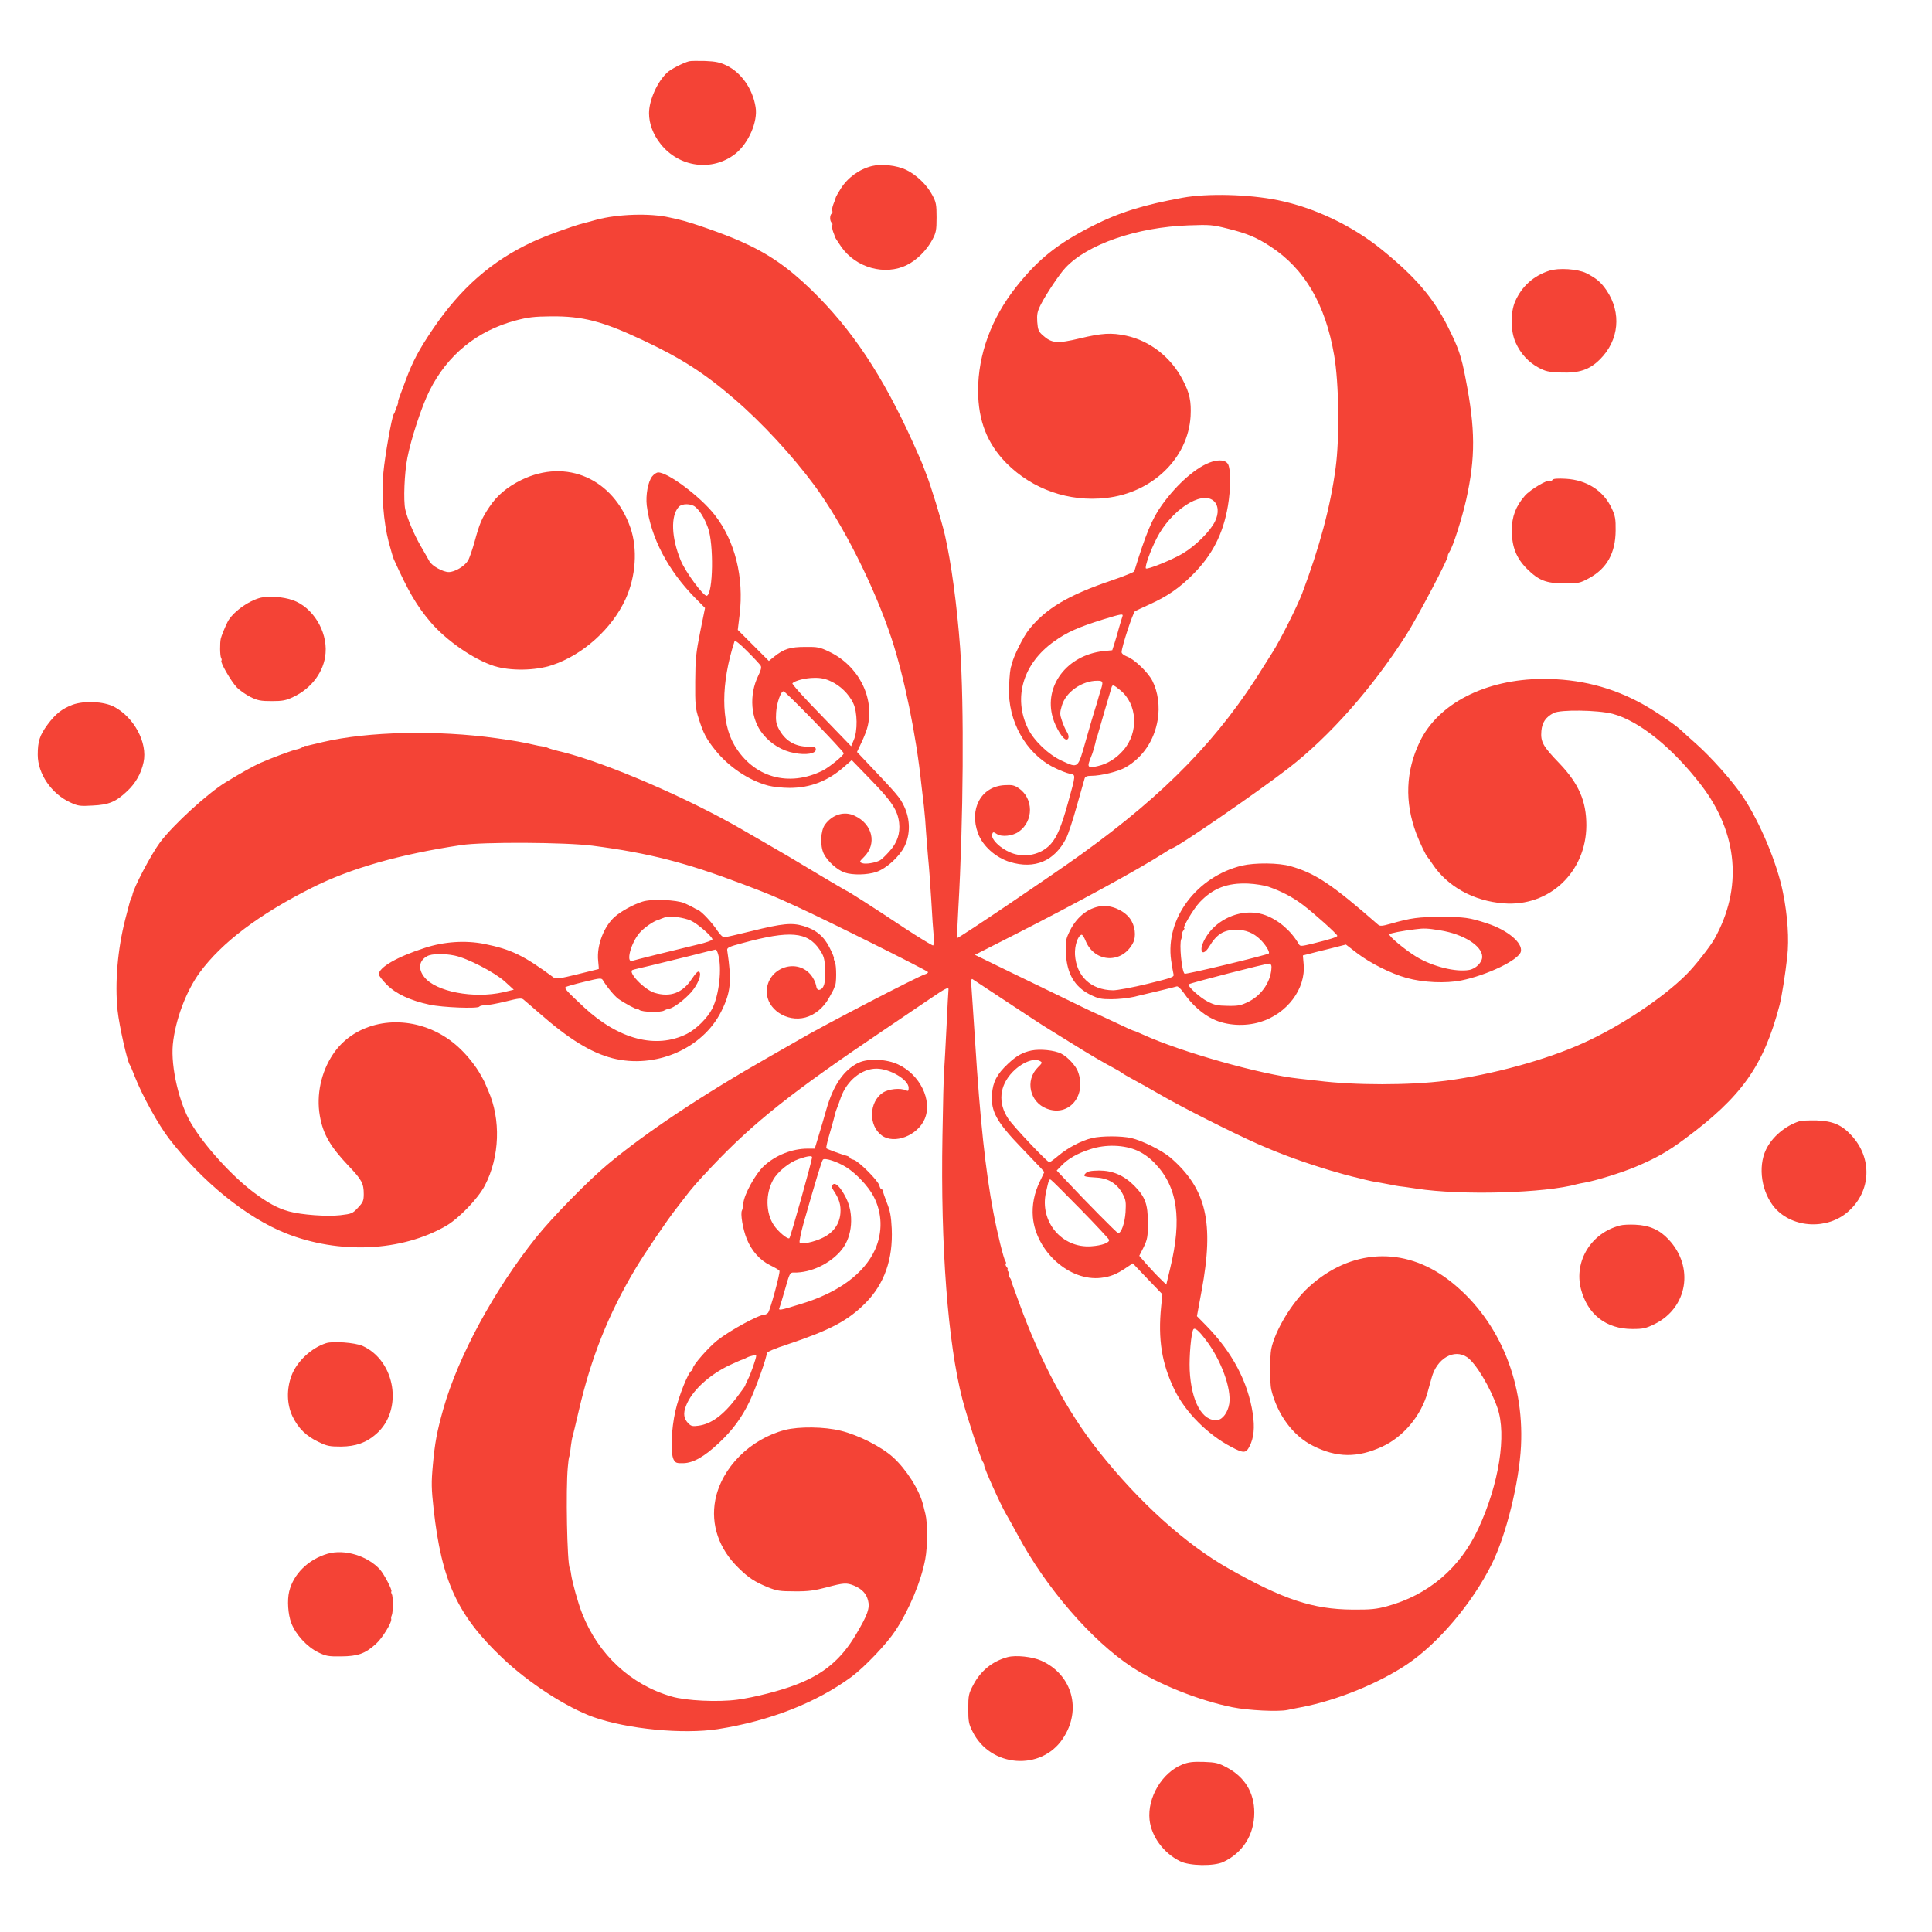
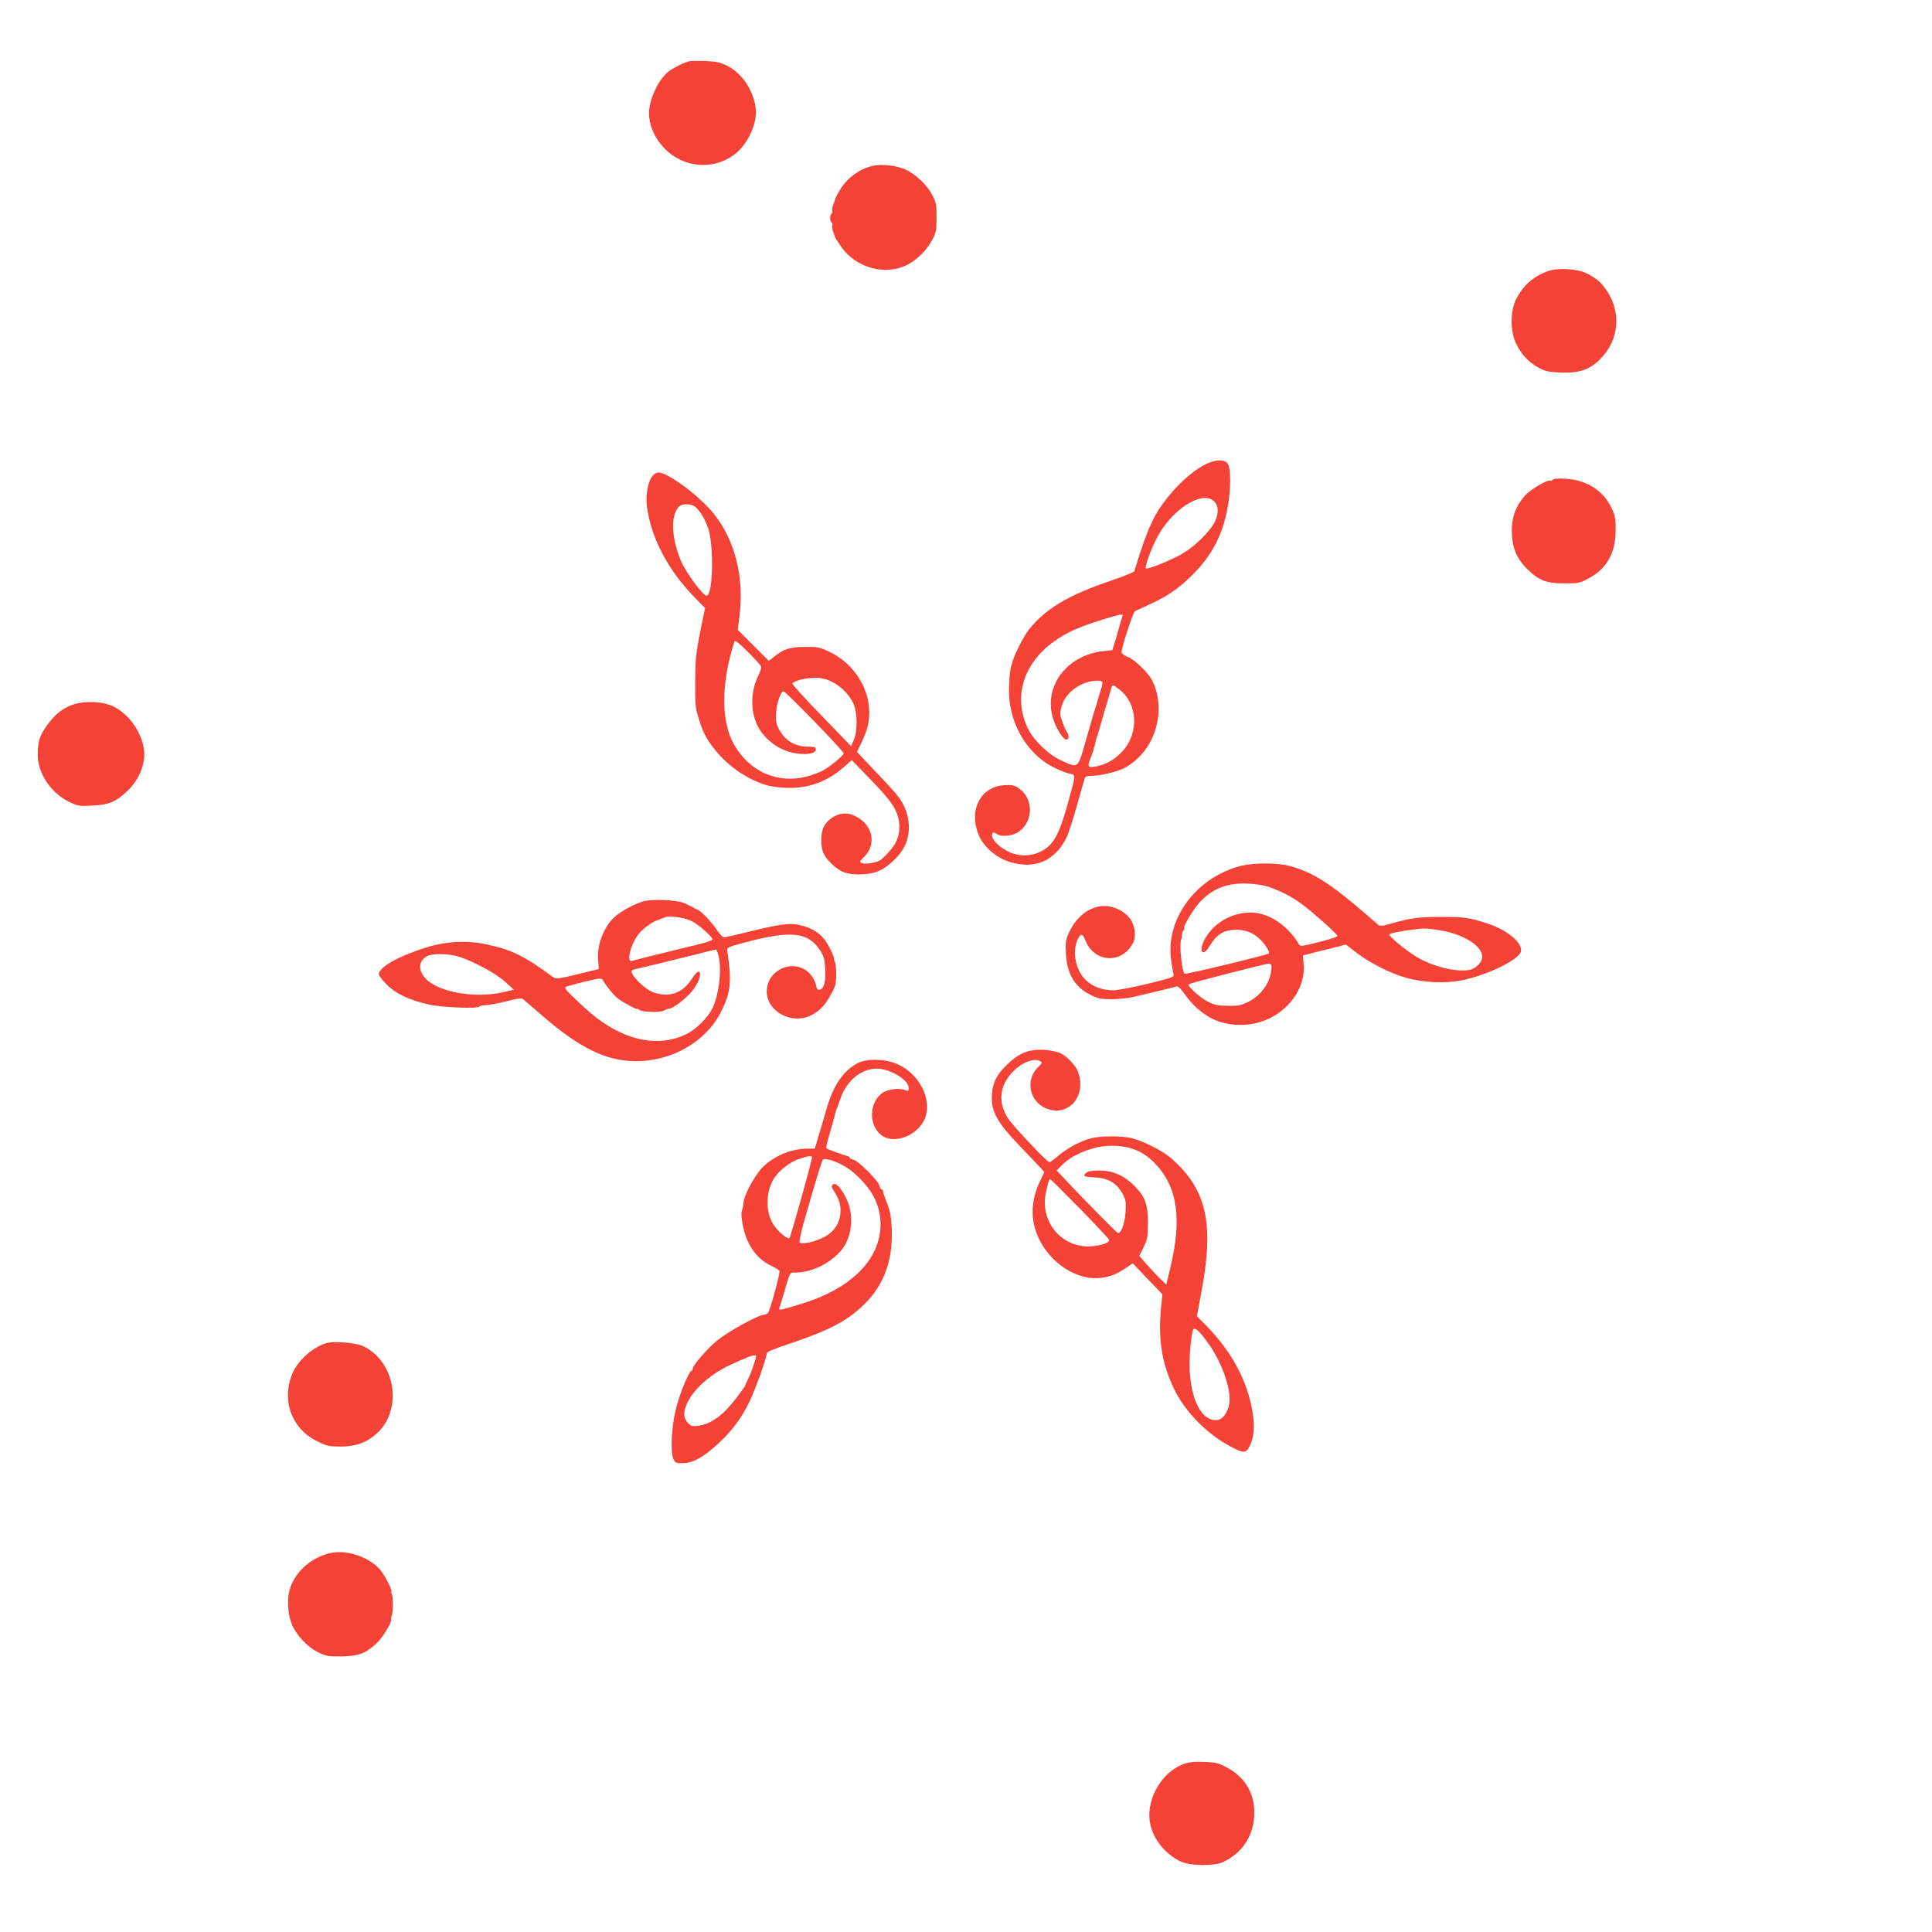
<svg xmlns="http://www.w3.org/2000/svg" version="1.0" width="1280pt" height="1280pt" viewBox="0 0 1280 1280" preserveAspectRatio="xMidYMid meet">
  <g transform="translate(0,1280) scale(0.1,-0.1)" fill="#f44336" stroke="none">
    <path d="M4565 12394 c-40 -11 -121 -52 -146 -76 -65 -61 -119 -183 -119 -268 0 -70 27 -141 76 -203 123 -157 344 -186 497 -65 86 69 149 212 133 308 -19 121 -94 228 -192 276 -44 21 -72 27 -142 30 -48 1 -96 1 -107 -2z" />
    <path d="M5777 11700 c-84 -21 -160 -76 -207 -150 -17 -27 -33 -55 -34 -62 -2 -7 -8 -26 -15 -42 -6 -16 -10 -35 -7 -42 3 -8 1 -16 -4 -19 -6 -4 -10 -17 -10 -30 0 -13 4 -26 10 -30 5 -3 7 -11 4 -19 -3 -7 0 -26 6 -42 6 -16 12 -31 12 -34 0 -3 18 -31 40 -63 96 -141 292 -196 438 -122 66 33 131 99 167 167 25 47 28 63 28 148 0 84 -3 101 -28 147 -34 66 -104 134 -174 168 -61 29 -162 41 -226 25z" />
-     <path d="M7835 11490 c-258 -47 -420 -97 -595 -186 -232 -117 -362 -221 -507 -404 -165 -208 -253 -449 -253 -689 1 -199 60 -350 189 -481 172 -172 413 -257 659 -229 307 34 543 263 560 541 5 99 -6 153 -51 239 -78 152 -218 261 -376 295 -99 21 -161 17 -307 -18 -150 -36 -186 -33 -246 21 -27 24 -32 36 -36 88 -3 50 0 68 23 114 33 66 124 203 163 244 146 157 474 270 817 282 141 5 158 4 260 -22 129 -32 190 -58 282 -118 227 -148 364 -383 422 -720 32 -184 37 -546 10 -746 -34 -257 -106 -524 -222 -833 -32 -84 -146 -311 -194 -386 -20 -31 -46 -73 -58 -92 -294 -478 -648 -844 -1210 -1249 -187 -135 -818 -561 -824 -556 -1 2 2 88 8 192 34 591 39 1351 12 1733 -21 282 -59 563 -101 746 -21 93 -98 343 -125 407 -8 20 -15 39 -16 42 0 4 -36 88 -69 160 -203 449 -406 754 -676 1016 -156 151 -289 242 -469 321 -110 49 -323 124 -410 144 -5 1 -32 7 -58 13 -129 30 -346 23 -486 -15 -31 -9 -69 -19 -86 -23 -79 -21 -252 -84 -338 -124 -270 -126 -475 -306 -659 -577 -92 -136 -133 -213 -179 -336 -22 -60 -43 -116 -46 -124 -3 -8 -6 -18 -5 -22 1 -4 -3 -20 -10 -35 -6 -15 -12 -30 -12 -33 -1 -3 -4 -9 -8 -15 -13 -22 -58 -277 -68 -387 -13 -147 1 -326 35 -458 14 -52 29 -104 34 -115 97 -215 150 -306 243 -416 105 -123 287 -249 423 -292 106 -33 271 -31 382 6 204 67 397 241 487 437 69 150 81 333 33 473 -113 325 -423 462 -721 318 -96 -47 -163 -103 -214 -180 -51 -76 -65 -110 -97 -227 -15 -54 -35 -113 -45 -129 -23 -37 -87 -75 -127 -75 -38 0 -110 40 -127 70 -8 14 -34 61 -60 105 -44 77 -87 178 -101 240 -13 58 -6 241 14 342 24 125 96 344 146 443 119 239 316 399 573 467 80 21 121 26 232 27 210 2 341 -32 605 -156 254 -119 411 -219 610 -391 184 -158 384 -375 530 -572 188 -254 396 -667 511 -1013 84 -254 164 -641 198 -967 3 -27 11 -93 17 -145 6 -52 12 -128 14 -168 3 -40 9 -119 14 -175 6 -56 15 -183 21 -282 5 -99 13 -205 16 -237 2 -31 1 -59 -4 -62 -4 -2 -93 52 -198 121 -192 128 -372 243 -379 243 -2 0 -79 46 -172 101 -147 89 -288 172 -388 229 -16 9 -75 43 -130 75 -355 206 -892 438 -1182 511 -51 12 -97 25 -103 29 -5 3 -22 8 -37 10 -16 2 -37 6 -48 9 -89 20 -128 27 -255 45 -393 55 -851 45 -1150 -25 -36 -9 -72 -17 -80 -19 -8 -2 -17 -4 -20 -5 -3 -1 -9 -2 -14 -1 -4 1 -13 -3 -20 -8 -6 -5 -23 -12 -36 -15 -31 -5 -166 -56 -244 -90 -49 -22 -128 -66 -231 -129 -118 -72 -345 -279 -434 -397 -59 -79 -177 -303 -184 -350 -2 -8 -6 -20 -9 -26 -4 -6 -9 -21 -12 -35 -3 -13 -15 -58 -26 -99 -51 -199 -70 -422 -51 -605 11 -102 64 -337 81 -360 4 -5 19 -41 34 -80 48 -122 155 -317 227 -410 218 -284 512 -522 773 -626 354 -140 766 -121 1061 49 86 50 212 181 257 267 99 190 108 438 22 631 -9 21 -18 41 -19 44 -3 12 -40 78 -59 105 -87 124 -183 205 -302 255 -245 102 -517 33 -648 -165 -79 -118 -111 -270 -87 -407 21 -121 67 -202 191 -333 87 -91 100 -116 100 -186 0 -44 -5 -55 -38 -90 -36 -39 -42 -41 -117 -50 -88 -10 -257 2 -340 25 -72 19 -141 56 -234 126 -147 111 -325 307 -414 456 -80 134 -136 374 -122 524 16 162 88 354 179 478 147 199 392 384 744 561 254 128 580 221 987 282 142 22 691 19 870 -4 377 -49 624 -113 1010 -260 161 -61 194 -75 340 -142 196 -89 869 -425 873 -435 2 -5 -7 -11 -20 -15 -51 -16 -683 -344 -833 -433 -11 -6 -96 -55 -189 -108 -452 -257 -826 -506 -1082 -720 -129 -108 -365 -349 -471 -481 -279 -349 -518 -791 -616 -1138 -42 -149 -56 -224 -69 -369 -11 -120 -10 -157 5 -295 53 -477 159 -705 457 -987 174 -165 423 -326 601 -390 226 -80 594 -115 824 -80 344 54 654 175 887 347 87 65 232 217 290 305 93 141 171 329 198 474 16 82 16 241 1 300 -6 25 -13 52 -15 60 -25 100 -112 236 -199 315 -77 70 -231 148 -347 176 -109 27 -276 29 -370 5 -231 -61 -419 -249 -461 -464 -31 -163 24 -324 154 -450 67 -66 106 -91 192 -127 62 -25 82 -28 180 -28 88 -1 130 5 210 26 116 31 133 32 183 12 52 -22 81 -52 93 -98 13 -51 -2 -95 -80 -226 -97 -164 -213 -262 -396 -332 -102 -40 -278 -85 -391 -100 -127 -17 -340 -7 -434 21 -271 78 -486 278 -593 550 -28 71 -65 205 -73 259 -2 19 -7 37 -9 42 -18 28 -27 528 -13 669 3 36 7 65 8 65 2 0 8 34 13 80 3 22 7 47 10 55 3 8 21 87 42 175 81 350 196 639 373 936 63 106 215 330 274 404 4 6 27 35 50 65 54 71 85 106 183 210 278 294 530 494 1150 912 110 74 244 165 297 201 98 67 124 81 122 62 -1 -5 -7 -116 -13 -245 -6 -129 -14 -262 -16 -295 -3 -33 -8 -226 -11 -430 -13 -735 36 -1375 132 -1745 30 -116 124 -401 135 -414 5 -6 9 -16 9 -23 0 -20 108 -260 145 -323 18 -30 51 -91 75 -135 188 -353 493 -706 761 -881 172 -112 444 -221 664 -265 104 -21 302 -31 365 -18 19 4 62 13 95 19 233 45 506 156 695 282 207 138 434 406 563 665 95 190 182 541 194 783 22 445 -158 856 -482 1102 -294 223 -647 204 -924 -49 -111 -101 -224 -288 -249 -412 -9 -46 -9 -227 0 -266 40 -166 144 -308 277 -374 156 -79 295 -81 459 -5 139 64 257 204 300 359 6 22 18 66 27 97 35 129 149 194 235 136 58 -40 154 -200 201 -336 62 -179 10 -504 -126 -798 -121 -262 -331 -441 -606 -516 -71 -19 -107 -23 -229 -22 -262 2 -458 67 -820 272 -285 161 -592 438 -861 777 -207 260 -386 594 -528 986 -49 133 -50 137 -52 147 0 4 -5 13 -11 20 -6 7 -8 15 -5 19 4 3 2 12 -4 20 -6 7 -8 13 -4 13 4 0 2 7 -5 15 -7 9 -10 18 -7 22 4 3 3 11 -2 17 -11 14 -54 186 -80 326 -51 267 -88 612 -120 1120 -12 173 -22 341 -25 373 -3 40 -1 55 7 50 6 -4 113 -75 238 -157 125 -83 240 -158 256 -167 15 -9 89 -55 163 -101 125 -78 204 -124 288 -169 18 -9 38 -22 45 -27 7 -6 41 -26 77 -45 36 -19 117 -65 180 -101 139 -81 480 -253 643 -325 159 -70 295 -119 482 -176 85 -25 118 -34 190 -51 17 -4 32 -8 35 -9 18 -5 70 -16 100 -20 19 -4 53 -10 75 -14 22 -5 47 -9 55 -10 8 0 60 -8 115 -16 297 -46 853 -30 1065 30 8 2 31 7 50 10 73 13 239 64 335 104 135 57 212 100 325 184 380 281 524 485 630 887 14 54 38 203 51 321 13 116 3 271 -28 424 -38 194 -153 468 -267 639 -68 101 -208 259 -312 351 -43 38 -85 76 -93 84 -43 40 -168 126 -256 175 -205 114 -423 169 -665 168 -378 -2 -692 -163 -814 -417 -93 -194 -101 -398 -23 -607 26 -67 65 -149 76 -158 3 -3 18 -23 32 -45 98 -148 272 -245 471 -260 302 -24 547 207 548 517 0 160 -50 276 -179 411 -109 113 -125 142 -119 214 5 57 29 92 81 119 45 24 292 20 390 -5 176 -46 398 -225 589 -474 243 -318 274 -682 87 -1017 -29 -52 -132 -183 -186 -236 -157 -157 -442 -346 -685 -455 -244 -111 -608 -210 -908 -249 -240 -31 -607 -31 -850 0 -41 5 -97 11 -125 14 -247 26 -779 176 -1031 291 -30 14 -57 25 -60 25 -5 0 -49 20 -189 86 -44 21 -82 38 -85 39 -3 1 -99 47 -215 104 -115 56 -290 141 -388 188 l-178 87 258 131 c432 220 822 433 991 541 29 19 54 34 57 34 26 0 560 367 771 530 274 212 554 529 780 882 76 119 291 528 277 528 -3 0 2 11 10 24 24 36 82 218 111 346 62 280 61 468 -4 801 -28 149 -48 207 -120 349 -95 188 -213 326 -435 506 -194 158 -447 279 -690 328 -193 39 -465 46 -630 16z" />
    <path d="M10263 11006 c-104 -34 -180 -103 -224 -201 -33 -75 -32 -200 3 -276 33 -73 84 -128 150 -164 46 -25 66 -30 148 -33 122 -5 191 18 261 88 126 126 143 308 43 456 -37 54 -66 79 -134 114 -56 28 -184 37 -247 16z" />
    <path d="M8030 9741 c-98 -30 -230 -144 -333 -288 -64 -89 -108 -195 -182 -438 -1 -5 -67 -32 -146 -59 -292 -99 -439 -186 -552 -327 -37 -46 -103 -179 -112 -224 -1 -5 -3 -12 -4 -15 -8 -16 -13 -66 -16 -145 -9 -221 112 -437 296 -529 39 -20 86 -38 106 -42 42 -8 42 0 -13 -199 -42 -150 -70 -217 -109 -263 -54 -64 -148 -93 -235 -72 -81 19 -171 97 -156 135 5 14 8 14 31 -1 32 -21 104 -13 145 16 99 70 98 221 -1 288 -29 20 -44 23 -95 20 -154 -9 -235 -158 -174 -320 31 -84 117 -160 211 -189 164 -50 296 6 373 158 13 26 45 122 70 213 26 91 49 173 52 183 4 12 16 17 44 17 65 0 182 29 229 57 113 66 188 177 211 314 15 88 2 186 -35 258 -28 56 -121 145 -170 162 -20 8 -35 20 -34 29 1 37 76 264 89 271 8 4 54 26 101 47 114 52 195 108 282 196 128 128 200 267 232 453 20 115 20 252 -1 281 -16 23 -54 28 -104 13z m9 -258 c34 -28 38 -83 10 -139 -33 -66 -130 -162 -215 -212 -71 -42 -232 -107 -242 -98 -9 10 30 120 72 201 94 184 293 315 375 248z m-603 -768 c-3 -9 -13 -41 -22 -73 -8 -31 -22 -78 -30 -103 l-15 -47 -61 -6 c-240 -28 -394 -231 -333 -441 19 -66 68 -145 90 -145 19 0 19 29 1 55 -7 11 -21 42 -30 69 -15 44 -15 53 -1 101 26 90 133 165 235 165 38 0 40 -6 24 -58 -8 -26 -17 -54 -19 -63 -2 -9 -10 -36 -18 -60 -8 -24 -36 -119 -62 -211 -55 -194 -49 -189 -161 -138 -86 39 -185 133 -224 214 -99 205 -32 430 173 576 84 61 164 96 325 146 124 38 136 40 128 19z m-15 -487 c115 -92 125 -281 21 -399 -47 -54 -105 -90 -167 -104 -62 -15 -72 -8 -57 33 6 15 13 36 18 47 4 11 8 25 9 30 1 6 3 12 4 15 2 3 4 13 7 23 2 9 6 25 8 35 3 9 5 17 6 17 1 0 3 7 5 15 5 20 85 292 90 308 6 17 12 16 56 -20z" />
    <path d="M4321 9644 c-28 -35 -44 -125 -36 -193 27 -213 140 -429 320 -612 l66 -67 -32 -158 c-28 -140 -32 -179 -33 -329 -1 -152 1 -178 23 -245 30 -97 50 -135 110 -210 90 -112 223 -201 351 -235 30 -8 94 -15 141 -15 138 0 254 45 363 141 l49 43 128 -132 c137 -141 176 -200 186 -283 8 -71 -12 -132 -65 -190 -24 -27 -52 -54 -62 -59 -31 -17 -95 -27 -117 -19 -21 8 -21 9 12 42 86 86 57 216 -62 272 -68 33 -147 10 -197 -58 -30 -41 -34 -141 -8 -194 26 -51 89 -107 138 -124 54 -18 149 -16 210 4 68 24 152 100 187 170 39 81 38 178 -3 265 -28 59 -45 79 -263 308 l-49 52 30 64 c17 35 36 84 41 108 45 193 -64 402 -257 493 -60 29 -76 32 -157 31 -99 0 -141 -13 -204 -63 l-37 -30 -103 103 -103 103 12 99 c30 249 -30 491 -166 664 -94 120 -308 280 -373 280 -11 0 -29 -12 -40 -26z m285 -202 c31 -26 59 -70 84 -137 40 -107 35 -438 -7 -452 -20 -7 -141 156 -173 234 -62 150 -68 295 -13 355 21 23 81 23 109 0z m434 -1053 c6 -11 1 -31 -16 -65 -63 -128 -51 -288 30 -387 53 -66 129 -112 209 -126 77 -15 142 -4 142 23 0 16 -8 19 -48 19 -92 0 -157 40 -199 121 -16 31 -19 53 -16 105 4 64 31 141 49 141 14 0 399 -397 399 -411 0 -14 -92 -89 -137 -113 -227 -114 -462 -47 -588 168 -89 153 -89 408 1 686 4 10 30 -10 85 -65 44 -44 84 -87 89 -96z m465 -103 c62 -28 119 -84 148 -145 28 -58 30 -185 3 -245 l-17 -40 -198 205 c-110 112 -196 208 -191 212 17 18 88 36 145 36 42 1 75 -6 110 -23z" />
    <path d="M10286 9621 c-4 -6 -11 -9 -16 -6 -16 10 -131 -58 -167 -99 -61 -70 -87 -139 -87 -231 1 -109 29 -181 100 -253 79 -78 127 -97 249 -97 95 0 103 2 162 34 119 64 176 167 177 316 1 77 -3 98 -26 147 -54 117 -165 188 -304 196 -54 3 -84 1 -88 -7z" />
-     <path d="M1727 8840 c-84 -21 -190 -100 -220 -162 -21 -43 -39 -89 -44 -108 -7 -28 -6 -117 2 -129 4 -7 5 -15 2 -18 -10 -9 64 -137 101 -176 20 -21 62 -50 92 -65 47 -23 68 -27 140 -27 71 0 94 4 142 27 123 57 206 170 215 291 12 148 -86 305 -218 351 -63 22 -158 29 -212 16z" />
    <path d="M481 8131 c-71 -27 -114 -61 -167 -133 -51 -70 -64 -109 -64 -199 0 -125 91 -259 217 -316 49 -23 64 -25 146 -20 108 5 154 24 229 95 56 52 93 117 109 192 28 129 -63 298 -196 368 -69 35 -196 41 -274 13z" />
    <path d="M8228 7065 c-300 -73 -508 -351 -469 -627 6 -40 13 -82 16 -93 5 -18 -9 -23 -172 -63 -98 -24 -201 -43 -229 -43 -146 2 -243 93 -252 236 -3 59 18 124 43 132 6 2 18 -17 28 -42 60 -144 241 -152 313 -13 24 45 14 118 -21 164 -40 53 -122 88 -187 81 -93 -11 -173 -78 -219 -183 -18 -39 -21 -61 -17 -133 7 -133 58 -219 159 -270 54 -27 73 -31 142 -31 45 0 110 7 146 15 141 33 277 66 288 70 7 2 27 -17 45 -42 52 -77 126 -143 195 -175 90 -43 210 -50 312 -19 178 54 303 220 288 383 l-5 58 36 9 c21 6 85 22 143 36 l106 27 74 -57 c88 -67 226 -136 328 -164 111 -31 258 -37 361 -17 173 35 382 136 396 191 14 58 -89 144 -226 188 -116 38 -148 42 -300 42 -154 0 -200 -6 -340 -46 -54 -15 -67 -16 -80 -5 -305 267 -415 340 -579 387 -79 23 -237 24 -323 4z m176 -140 c86 -30 159 -68 228 -120 73 -55 228 -194 228 -205 0 -8 -46 -23 -160 -51 -79 -19 -86 -20 -95 -4 -52 89 -133 158 -220 191 -110 41 -244 11 -339 -76 -47 -43 -86 -111 -86 -148 0 -34 26 -26 51 16 50 83 96 112 181 112 60 0 113 -21 156 -63 35 -33 67 -85 58 -94 -10 -10 -551 -141 -558 -134 -19 17 -36 198 -22 229 4 9 6 23 5 30 -1 8 3 20 10 28 6 8 9 14 5 14 -15 0 60 127 101 171 88 94 185 131 323 125 47 -2 107 -12 134 -21z m1138 -289 c155 -25 278 -103 278 -175 0 -37 -42 -79 -86 -87 -88 -16 -242 22 -350 87 -74 45 -186 138 -179 149 4 7 80 22 170 33 60 8 81 7 167 -7z m-1118 -241 c-1 -92 -61 -185 -149 -230 -52 -26 -68 -30 -139 -29 -67 1 -90 5 -134 28 -53 27 -138 104 -126 115 8 8 516 139 534 137 8 -1 14 -10 14 -21z" />
    <path d="M4255 6826 c-62 -20 -136 -61 -181 -99 -73 -64 -122 -191 -111 -293 3 -30 5 -54 4 -54 -1 0 -65 -16 -142 -35 -113 -28 -143 -32 -156 -22 -199 147 -282 187 -459 223 -125 25 -267 16 -395 -26 -184 -59 -305 -129 -305 -175 0 -9 24 -40 53 -69 60 -60 153 -104 282 -132 87 -19 321 -28 331 -13 3 5 20 9 38 9 18 0 79 11 136 25 84 21 105 24 118 13 9 -7 57 -49 107 -92 194 -170 340 -260 483 -297 283 -72 596 62 720 309 64 128 71 199 40 406 -3 17 11 24 102 48 313 85 429 75 509 -42 29 -43 34 -58 38 -132 4 -88 -8 -130 -39 -136 -11 -2 -18 7 -22 33 -4 19 -20 51 -37 70 -99 112 -289 37 -289 -115 0 -116 132 -204 256 -171 62 17 120 64 156 129 18 31 33 60 34 65 1 4 3 8 4 10 13 12 13 142 1 165 -6 11 -8 21 -6 24 2 2 -10 33 -28 68 -38 77 -92 121 -174 145 -77 23 -139 17 -345 -34 -92 -23 -173 -41 -181 -41 -8 0 -27 19 -42 41 -36 55 -105 129 -130 140 -11 5 -27 13 -35 18 -8 5 -33 17 -55 27 -52 23 -222 30 -280 10z m321 -125 c45 -20 144 -106 144 -125 0 -6 -44 -22 -98 -34 -183 -44 -416 -102 -434 -108 -43 -13 -8 119 49 185 28 33 92 78 123 86 3 1 12 4 20 8 8 3 22 8 30 11 27 10 121 -3 166 -23z m183 -228 c25 -90 5 -266 -40 -355 -31 -62 -107 -137 -169 -168 -203 -101 -450 -37 -680 176 -114 106 -132 126 -123 134 4 4 60 20 123 35 107 26 115 27 125 10 25 -43 77 -105 102 -123 43 -30 123 -73 123 -66 0 4 7 0 16 -7 19 -15 141 -18 164 -4 8 5 23 11 33 12 30 5 101 59 146 109 45 52 71 118 54 135 -8 8 -22 -6 -50 -47 -60 -92 -142 -123 -245 -92 -69 20 -184 141 -146 152 7 3 63 16 123 30 61 15 180 44 265 65 85 22 158 40 162 40 4 1 12 -16 17 -36z m-1747 -4 c84 -17 264 -110 333 -172 l59 -54 -71 -17 c-195 -44 -447 4 -522 101 -43 54 -35 109 19 138 30 17 110 19 182 4z" />
    <path d="M6833 5840 c-58 -12 -99 -35 -155 -88 -73 -68 -100 -120 -106 -202 -8 -114 31 -184 199 -358 57 -59 114 -119 126 -132 l22 -25 -28 -59 c-39 -79 -55 -162 -48 -240 21 -228 244 -427 452 -402 61 7 103 24 165 66 l45 30 98 -103 98 -102 -8 -80 c-22 -219 4 -378 87 -550 72 -150 220 -299 377 -381 83 -44 98 -43 122 5 28 54 35 124 21 215 -32 211 -135 406 -309 584 l-61 62 31 168 c84 452 32 676 -206 882 -54 47 -189 114 -260 130 -65 15 -197 15 -260 0 -69 -16 -160 -64 -222 -116 -28 -24 -56 -44 -61 -44 -14 0 -238 237 -272 288 -70 105 -59 219 29 310 61 63 139 94 180 73 18 -10 18 -12 -14 -44 -85 -85 -53 -229 60 -272 147 -57 267 87 206 247 -14 38 -69 97 -111 118 -44 22 -139 32 -197 20z m704 -664 c41 -19 80 -47 116 -85 149 -156 179 -366 100 -693 l-26 -109 -39 38 c-22 21 -62 64 -90 95 l-50 58 29 57 c25 53 28 68 28 163 0 123 -18 171 -91 245 -68 68 -143 100 -232 100 -54 -1 -76 -5 -89 -18 -21 -21 -12 -24 75 -29 77 -5 134 -41 170 -108 21 -40 23 -54 19 -122 -5 -71 -28 -138 -49 -138 -7 0 -213 208 -341 345 l-66 70 32 33 c43 45 103 80 190 108 102 34 225 30 314 -10z m-377 -389 c102 -104 186 -195 188 -201 4 -19 -47 -38 -118 -43 -195 -14 -344 164 -300 358 19 86 21 90 33 82 7 -4 95 -92 197 -196z m830 -866 c100 -131 170 -322 154 -422 -9 -56 -43 -103 -78 -107 -100 -12 -174 123 -184 331 -4 93 10 245 24 269 10 15 36 -7 84 -71z" />
    <path d="M5690 5760 c-98 -46 -169 -148 -215 -310 -15 -52 -38 -132 -52 -177 l-25 -83 -47 0 c-104 0 -214 -44 -292 -117 -55 -52 -129 -187 -134 -244 -1 -20 -6 -42 -9 -48 -12 -19 5 -123 31 -188 32 -80 87 -142 156 -176 31 -15 58 -31 61 -36 7 -11 -61 -260 -75 -278 -6 -7 -17 -13 -24 -13 -37 0 -227 -103 -311 -169 -58 -45 -164 -166 -164 -187 0 -7 -4 -14 -9 -16 -20 -8 -84 -166 -106 -265 -28 -122 -34 -281 -12 -323 12 -22 19 -25 65 -24 66 2 138 43 234 133 92 86 152 168 204 276 41 86 114 290 114 319 0 9 50 31 143 61 277 93 395 155 511 272 125 126 183 290 174 493 -4 82 -11 119 -32 171 -14 36 -26 71 -26 77 0 7 -4 12 -9 12 -5 0 -12 12 -15 26 -9 33 -137 161 -170 170 -14 3 -26 10 -26 14 0 4 -10 10 -22 13 -31 8 -127 43 -133 49 -3 2 4 36 15 74 21 71 28 98 35 124 2 8 4 17 5 20 1 3 3 10 4 15 1 6 5 17 8 25 4 8 17 44 29 79 40 112 137 191 236 191 90 0 213 -74 213 -127 0 -20 -3 -24 -17 -17 -37 18 -117 10 -155 -16 -91 -61 -95 -217 -7 -282 83 -62 239 -2 286 110 51 123 -32 293 -177 360 -77 36 -196 41 -260 12z m-310 -627 c0 -23 -141 -526 -150 -536 -10 -11 -75 43 -104 87 -53 81 -55 207 -4 299 31 55 106 116 170 138 57 20 88 24 88 12z m228 -67 c65 -41 145 -126 179 -191 59 -111 62 -240 10 -355 -72 -158 -243 -284 -487 -358 -146 -45 -154 -46 -146 -26 4 9 21 66 38 125 29 103 32 109 57 108 113 -3 245 60 319 153 70 88 81 235 27 342 -35 70 -70 105 -87 88 -10 -10 -9 -18 5 -40 38 -57 49 -96 45 -150 -6 -73 -47 -129 -118 -163 -57 -28 -138 -45 -152 -31 -4 4 8 64 27 132 83 290 118 406 127 417 12 14 96 -13 156 -51z m-598 -1249 c0 -15 -36 -120 -53 -152 -11 -22 -20 -42 -20 -45 0 -3 -26 -39 -57 -80 -88 -116 -168 -175 -254 -186 -36 -5 -47 -3 -65 15 -31 31 -36 66 -16 117 38 99 152 205 292 271 40 18 75 34 78 34 2 0 17 6 32 14 25 13 63 20 63 12z" />
-     <path d="M11920 5371 c-93 -30 -181 -105 -220 -188 -55 -116 -29 -285 60 -387 119 -134 350 -145 487 -21 150 134 159 351 20 502 -65 71 -124 96 -232 100 -49 1 -101 -1 -115 -6z" />
-     <path d="M10734 4681 c-192 -49 -307 -236 -260 -421 44 -169 167 -265 341 -265 71 0 89 4 148 33 218 108 263 378 92 560 -59 64 -127 94 -220 98 -38 2 -84 0 -101 -5z" />
    <path d="M2160 3901 c-99 -32 -194 -122 -229 -216 -33 -89 -31 -189 7 -269 38 -79 91 -131 172 -169 57 -28 75 -31 150 -31 97 1 168 26 233 84 180 157 128 484 -91 583 -51 22 -196 33 -242 18z" />
    <path d="M2170 2506 c-127 -37 -226 -134 -254 -250 -14 -58 -8 -151 14 -209 28 -75 104 -158 178 -194 51 -25 67 -28 152 -27 110 1 158 17 230 82 42 37 108 144 102 166 -2 5 0 16 4 25 9 22 9 124 0 140 -4 7 -6 15 -3 17 8 8 -48 114 -75 145 -82 91 -235 138 -348 105z" />
-     <path d="M6675 1821 c-100 -27 -179 -91 -228 -186 -29 -55 -32 -68 -32 -155 0 -84 3 -102 28 -151 117 -239 455 -265 599 -47 127 190 62 423 -142 515 -59 27 -171 39 -225 24z" />
    <path d="M7834 1110 c-135 -54 -233 -219 -218 -366 12 -112 93 -221 202 -275 63 -32 225 -34 287 -5 130 62 205 181 205 327 0 132 -63 236 -182 299 -56 30 -73 34 -153 37 -72 2 -100 -1 -141 -17z" />
  </g>
</svg>